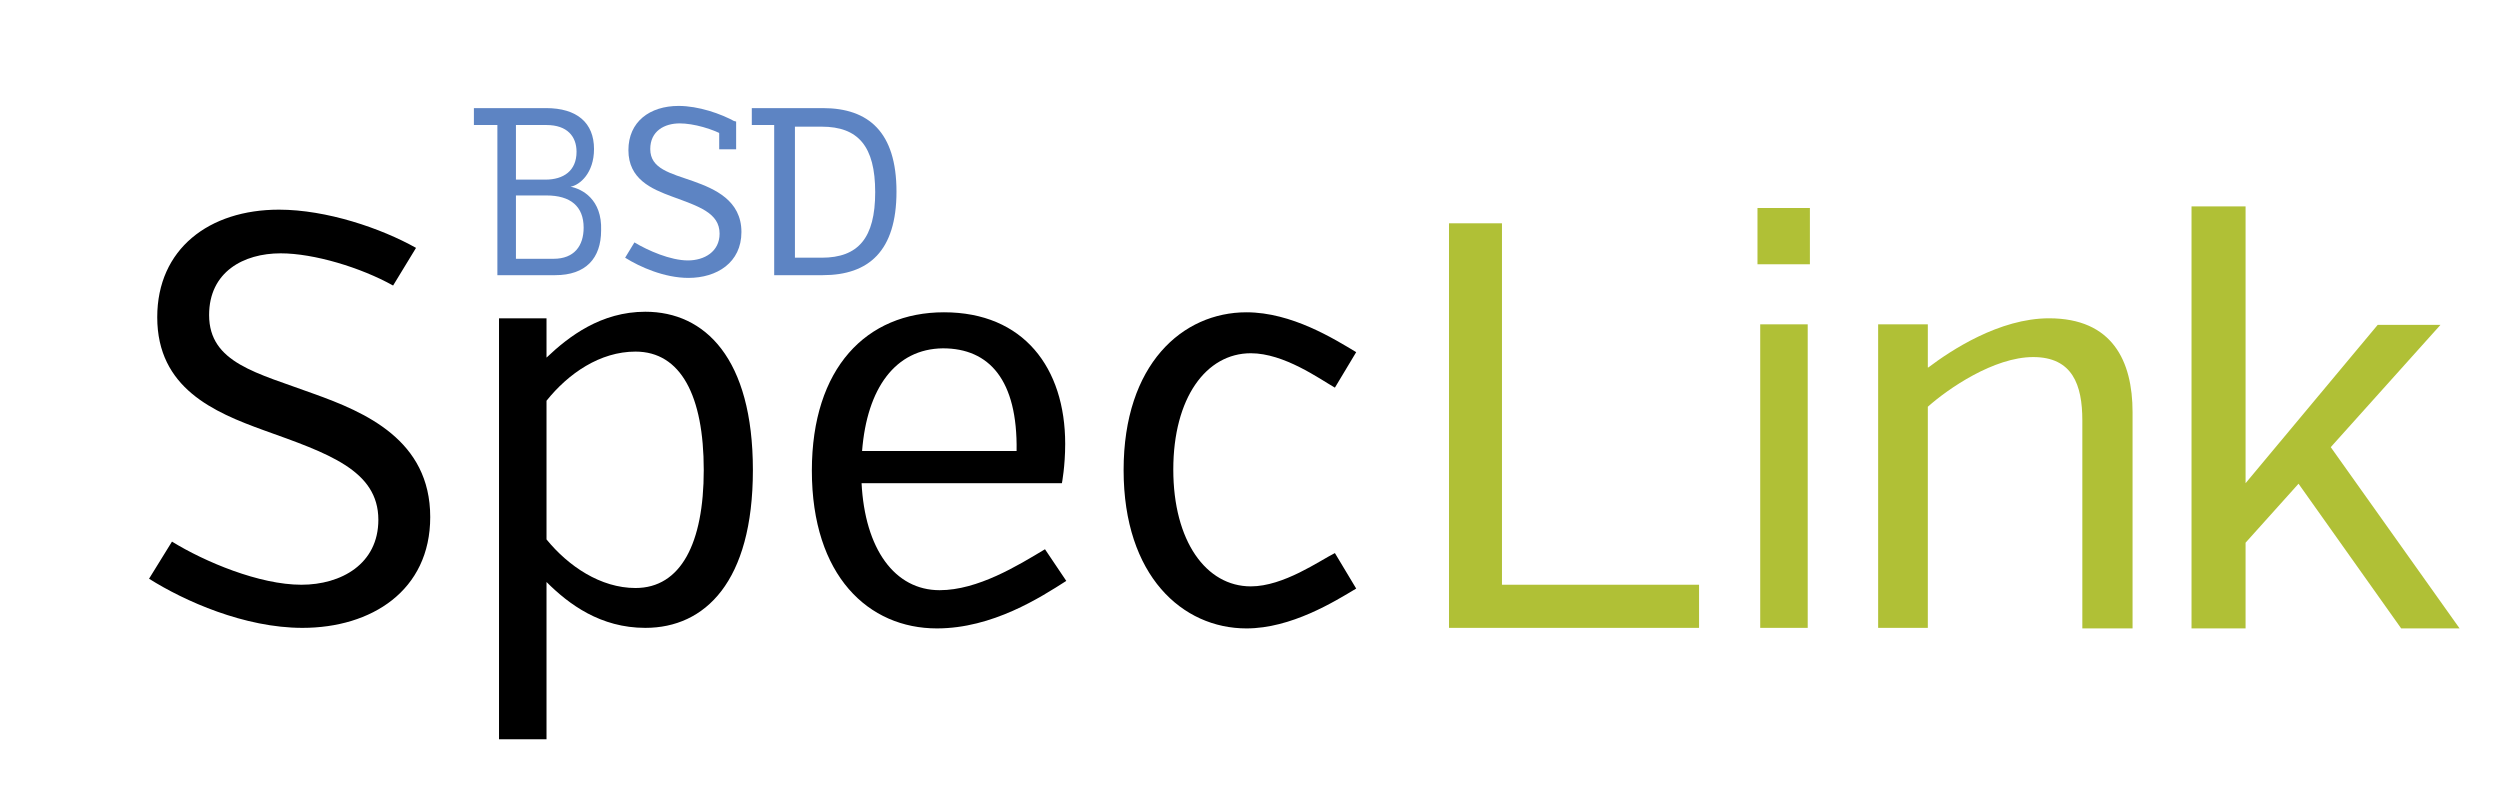
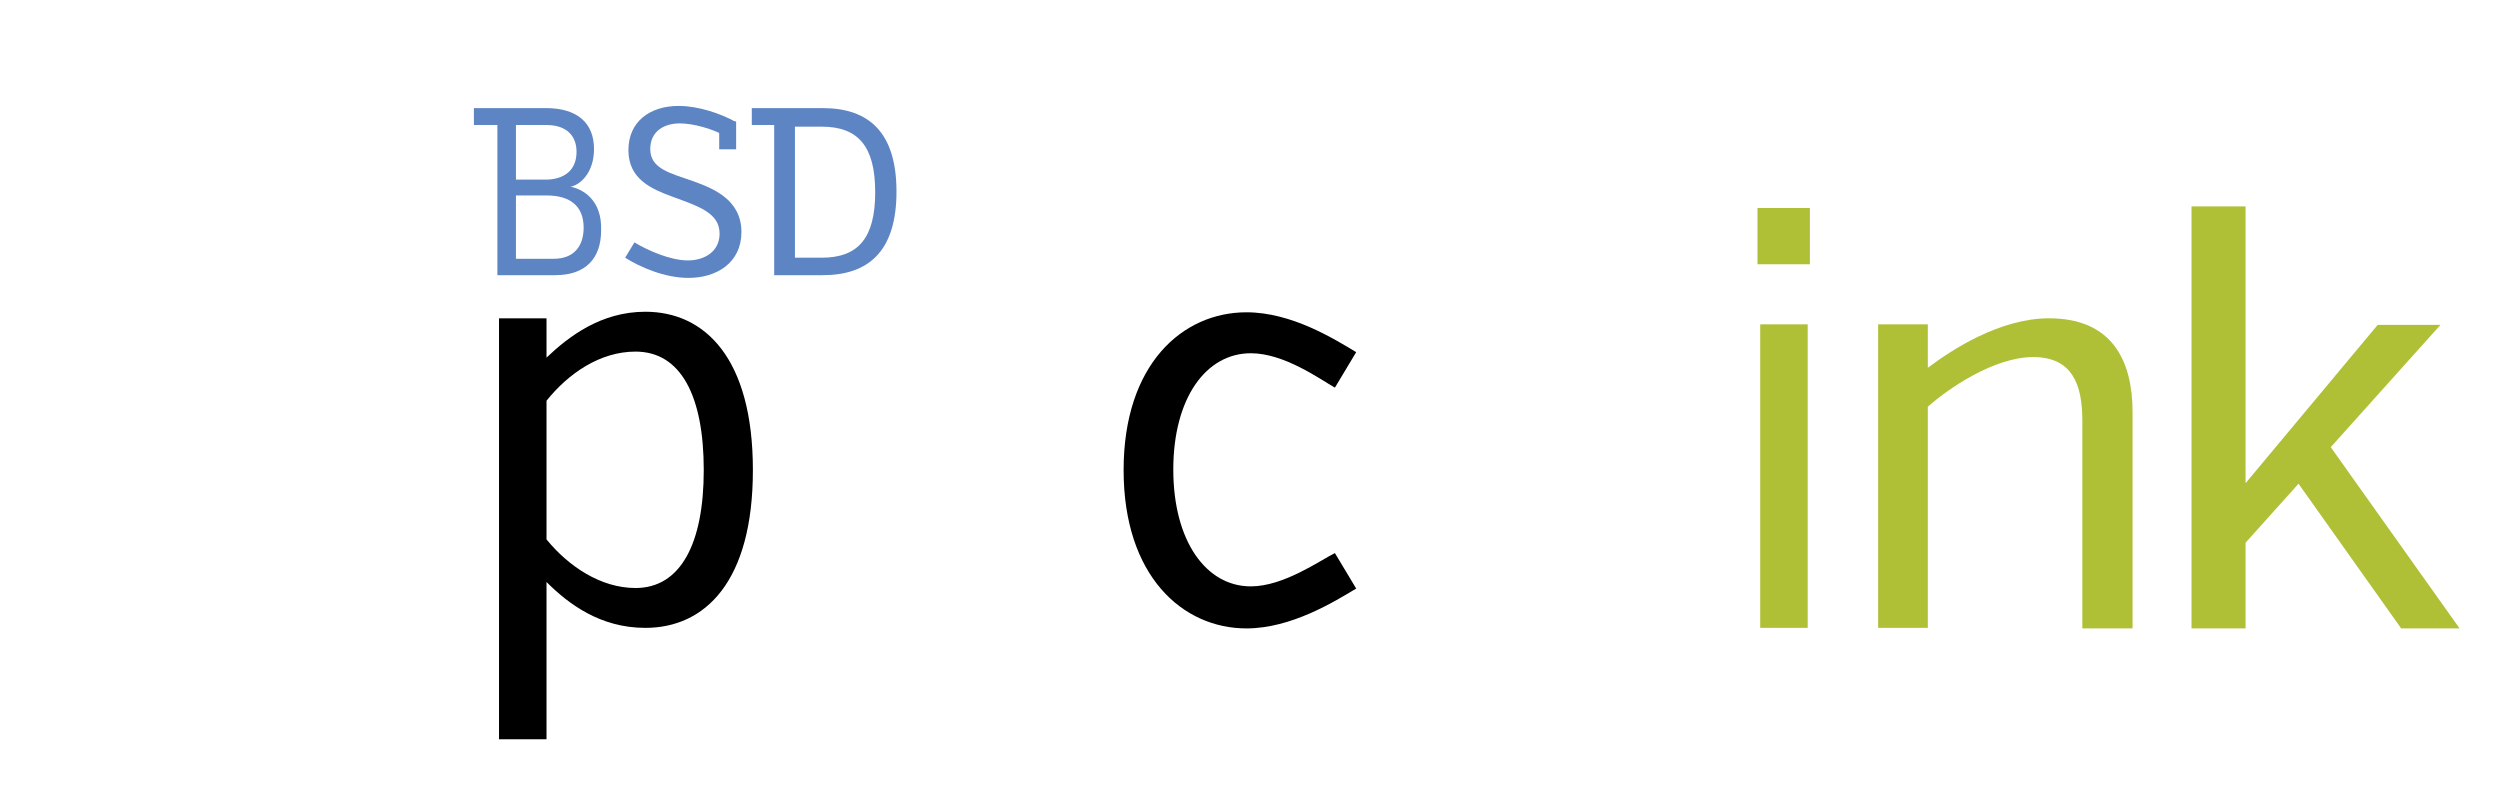
<svg xmlns="http://www.w3.org/2000/svg" version="1.1" id="Layer_1" x="0px" y="0px" width="457.9px" height="144.7px" viewBox="0 0 457.9 144.7" style="enable-background:new 0 0 457.9 144.7;" xml:space="preserve">
  <style type="text/css">
	.st0{fill:#B0C036;}
	.st1{fill:#5D84C3;}
</style>
-   <path d="M78.8,94.7c0,13.5-10.8,20.3-23.4,20.3c-10.6,0-21.6-4.9-28.1-9l4.2-6.8c6,3.7,16,7.9,23.7,7.9c7.3,0,14.1-3.8,14.1-11.9  c0-9.1-9.3-12.2-21-16.4c-9.1-3.3-19.5-7.7-19.5-20.7c0-12.5,9.5-19.7,22.3-19.7c8.7,0,18.7,3.4,25.1,7L72,52.3  c-5.9-3.3-14.5-5.9-20.6-5.9c-6.8,0-13.1,3.4-13.1,11.3c0,8.8,8.8,10.6,19.1,14.4C66.9,75.5,78.8,80.6,78.8,94.7z" />
  <path d="M100.1,65.5c4.1-3.9,10-8.4,18.1-8.4c10.9,0,19.7,8.5,19.7,29c0,20.5-8.8,28.9-19.7,28.9c-8.2,0-14-4.3-18.1-8.4v28.8h-8.7  V58.3h8.7V65.5z M100.1,73.4v25.4c4,4.9,9.9,8.9,16.3,8.9c8.3,0,12.5-8.2,12.5-21.6c0-13.6-4.2-21.7-12.5-21.7  C109.9,64.4,104.1,68.4,100.1,73.4z" />
-   <path d="M157.8,88.4c0.6,12.2,6.1,19.7,14.3,19.7c7,0,14.3-4.5,19.3-7.5l3.9,5.8c-4.7,3-13.5,8.7-23.7,8.7  c-12.5,0-22.9-9.6-22.9-28.9c0-18.8,10-29,24.2-29c14.6,0,22.2,10.2,22.2,24.1c0,4.1-0.6,7.2-0.6,7.2H157.8z M157.9,82.6h28.3  c0.2-13-5-18.8-13.5-18.8C164,63.9,158.8,71.1,157.9,82.6z" />
  <path d="M244.5,71c-2.8-1.6-9.3-6.3-15.4-6.3c-8.2,0-14.2,8.2-14.2,21.3c0,13.1,6,21.4,14.2,21.4c6,0,12.6-4.7,15.4-6.1l3.9,6.5  c-4,2.4-11.9,7.3-20.1,7.3c-11.7,0-22.5-9.6-22.5-29s10.8-28.9,22.5-28.9c8.3,0,16.1,4.9,20.1,7.3L244.5,71z" />
-   <path class="st0" d="M265.4,115.1V40.9h9.7v66.2h36.1v7.9H265.4z" />
  <path class="st0" d="M321.9,38.1h9.6v10.3h-9.6V38.1z M322.4,115.1V59.4h8.7v55.6H322.4z" />
  <path class="st0" d="M353.2,67.3c4.1-3.1,13-9,22.1-9c11.6,0,15.3,7.8,15.3,17.2v39.6h-9.2V77c0-6.5-1.8-11.6-9-11.6  s-15.6,5.8-19.3,9.1v40.5h-9.1V59.4h9.1V67.3z" />
  <path class="st0" d="M426.9,81.9l23.6,33.2h-10.7L421,88.6l-9.7,10.8v15.7h-9.9V37.8h9.9v50.7l24.2-29H447L426.9,81.9z" />
  <path class="st1" d="M135.8,42.5c0,5.6-4.5,8.4-9.7,8.4c-4.4,0-8.9-2-11.6-3.7l1.7-2.8c2.5,1.5,6.6,3.3,9.8,3.3c3,0,5.8-1.6,5.8-4.9  c0-3.8-3.8-5-8.7-6.8c-3.8-1.4-8-3.2-8-8.5c0-5.2,3.9-8.1,9.2-8.1c3.6,0,7.7,1.4,10.4,2.9L133,25c-2.4-1.4-6-2.4-8.5-2.4  c-2.8,0-5.4,1.4-5.4,4.7c0,3.6,3.6,4.4,7.9,5.9C130.9,34.6,135.8,36.7,135.8,42.5z" />
  <path class="st1" d="M104.5,34.2c1.7-0.3,4.3-2.5,4.3-6.9c0-4.8-3.1-7.5-8.8-7.5h-8.9v0h-4.3v3.1h4.3v27.5h10.6  c5.6,0,8.4-3.1,8.4-8.2C110.3,36.5,106.6,34.6,104.5,34.2z M94.5,22.9h5.6c3.8,0,5.5,2.1,5.5,4.9c0,3.5-2.4,5.1-5.7,5.1h-5.4V22.9z   M101.4,47.4h-6.9V35.8h5.6c4.4,0,6.8,2,6.8,5.9C106.9,45,105.2,47.4,101.4,47.4z" />
  <rect x="130.7" y="23.2" transform="matrix(-1.836970e-16 1 -1 -1.836970e-16 158.03 -108.455)" class="st1" width="5.1" height="3.1" />
  <path class="st1" d="M150.7,19.8h-8.9v0h-4.1v3.1h4.1v27.5h8.9c8.4,0,13.5-4.4,13.5-15.3C164.2,24.2,159.1,19.8,150.7,19.8z   M150.5,47.2h-4.9v-24h4.9c6.7,0,9.8,3.6,9.8,12C160.3,43.6,157.2,47.2,150.5,47.2z" />
</svg>